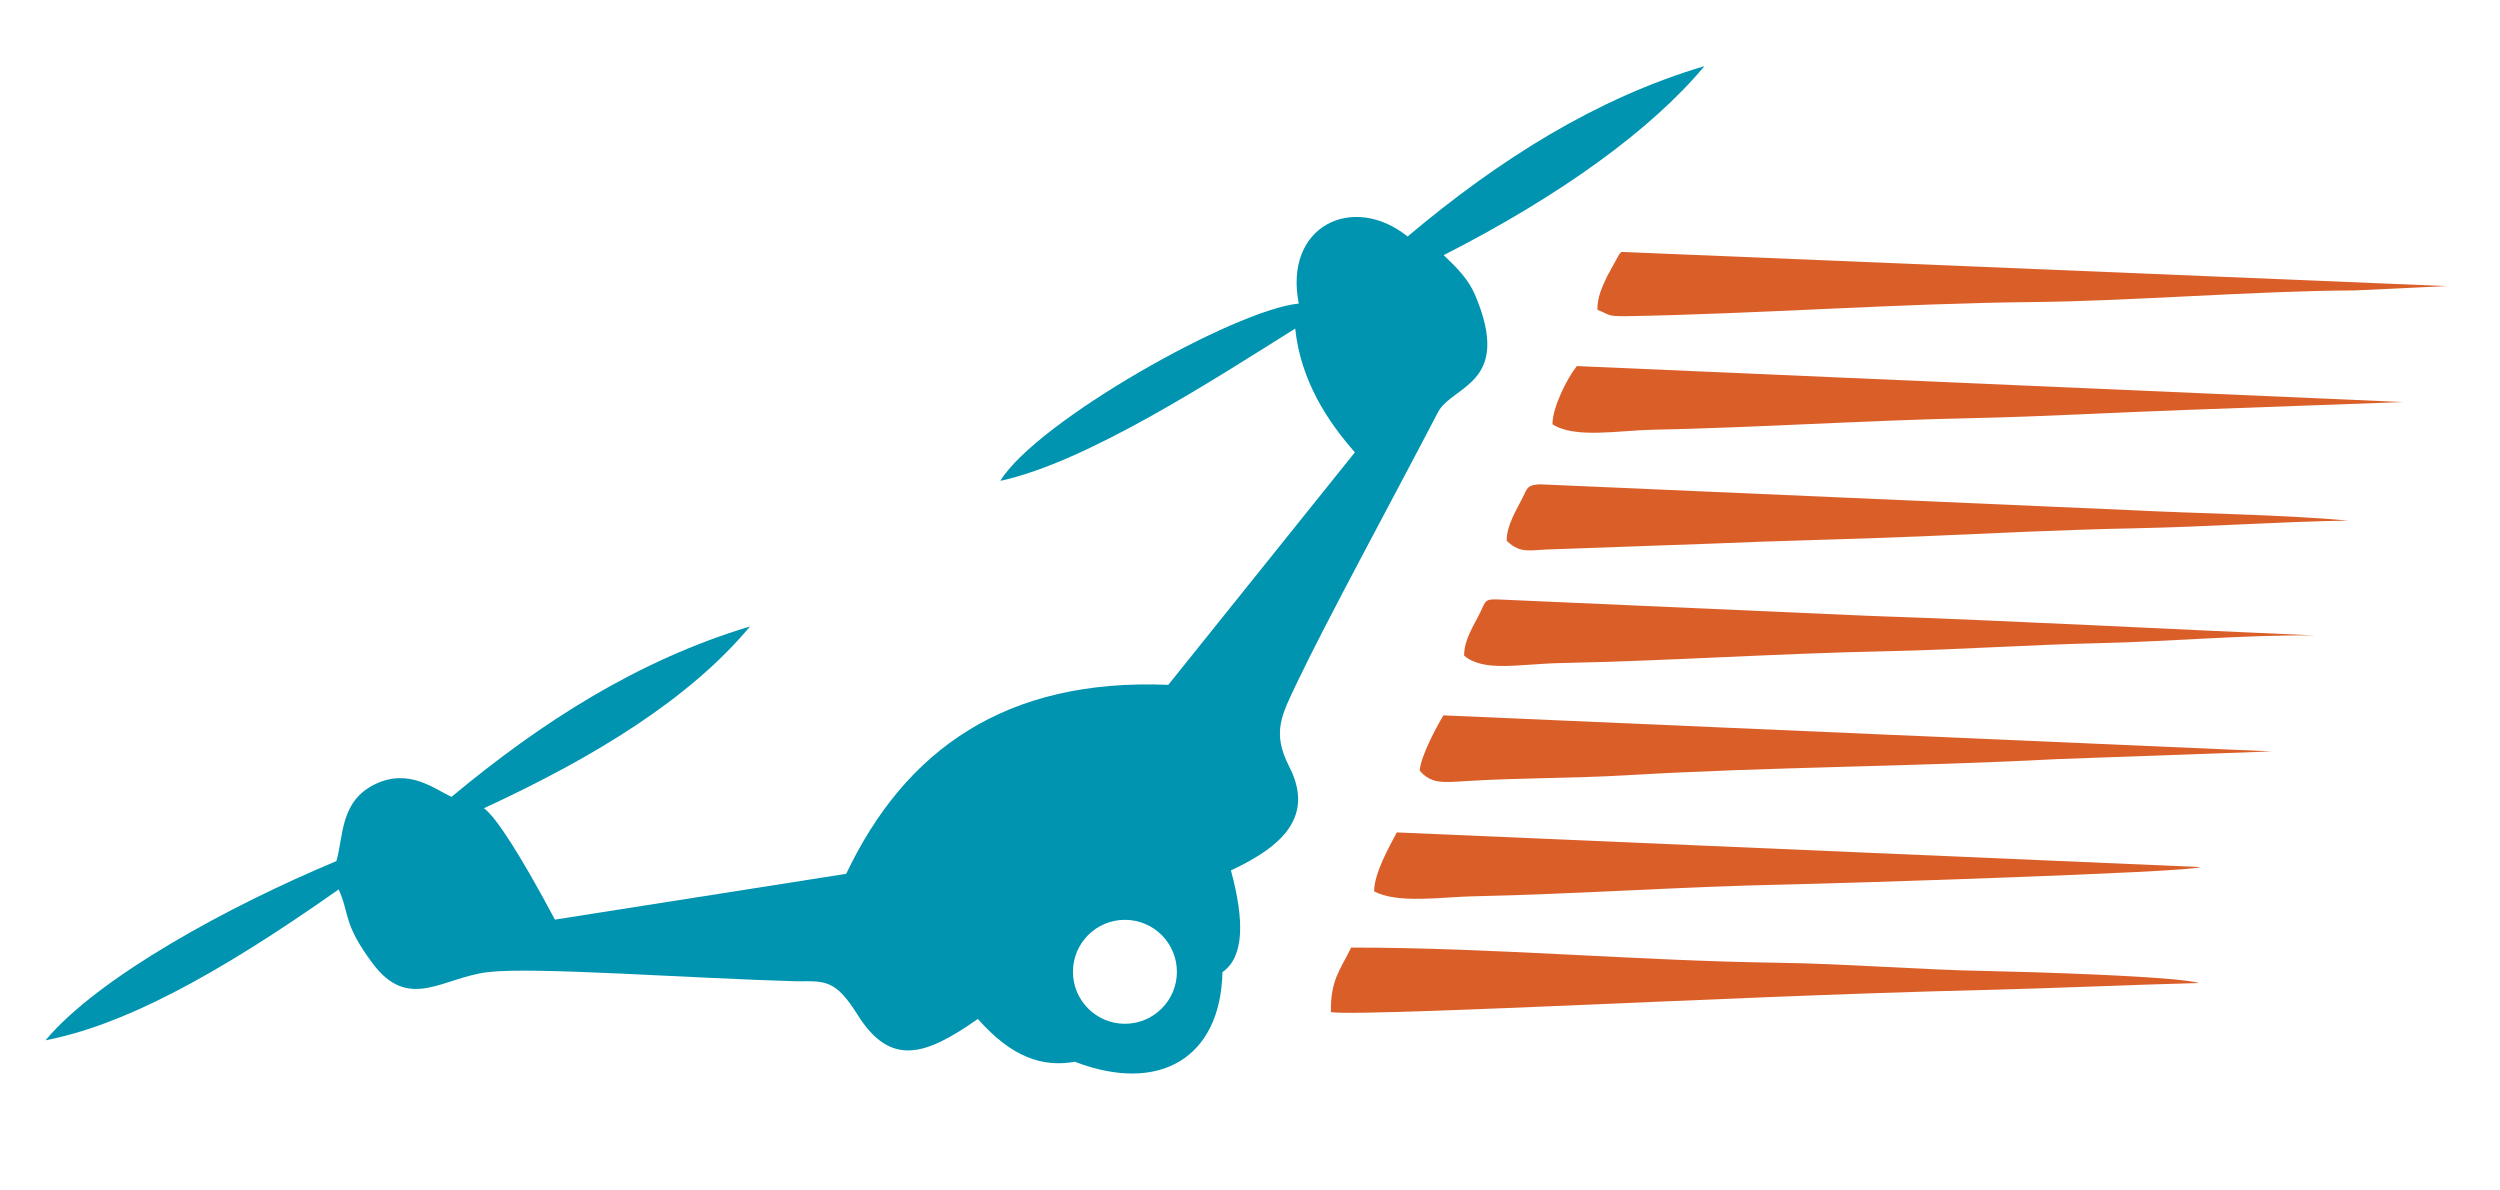
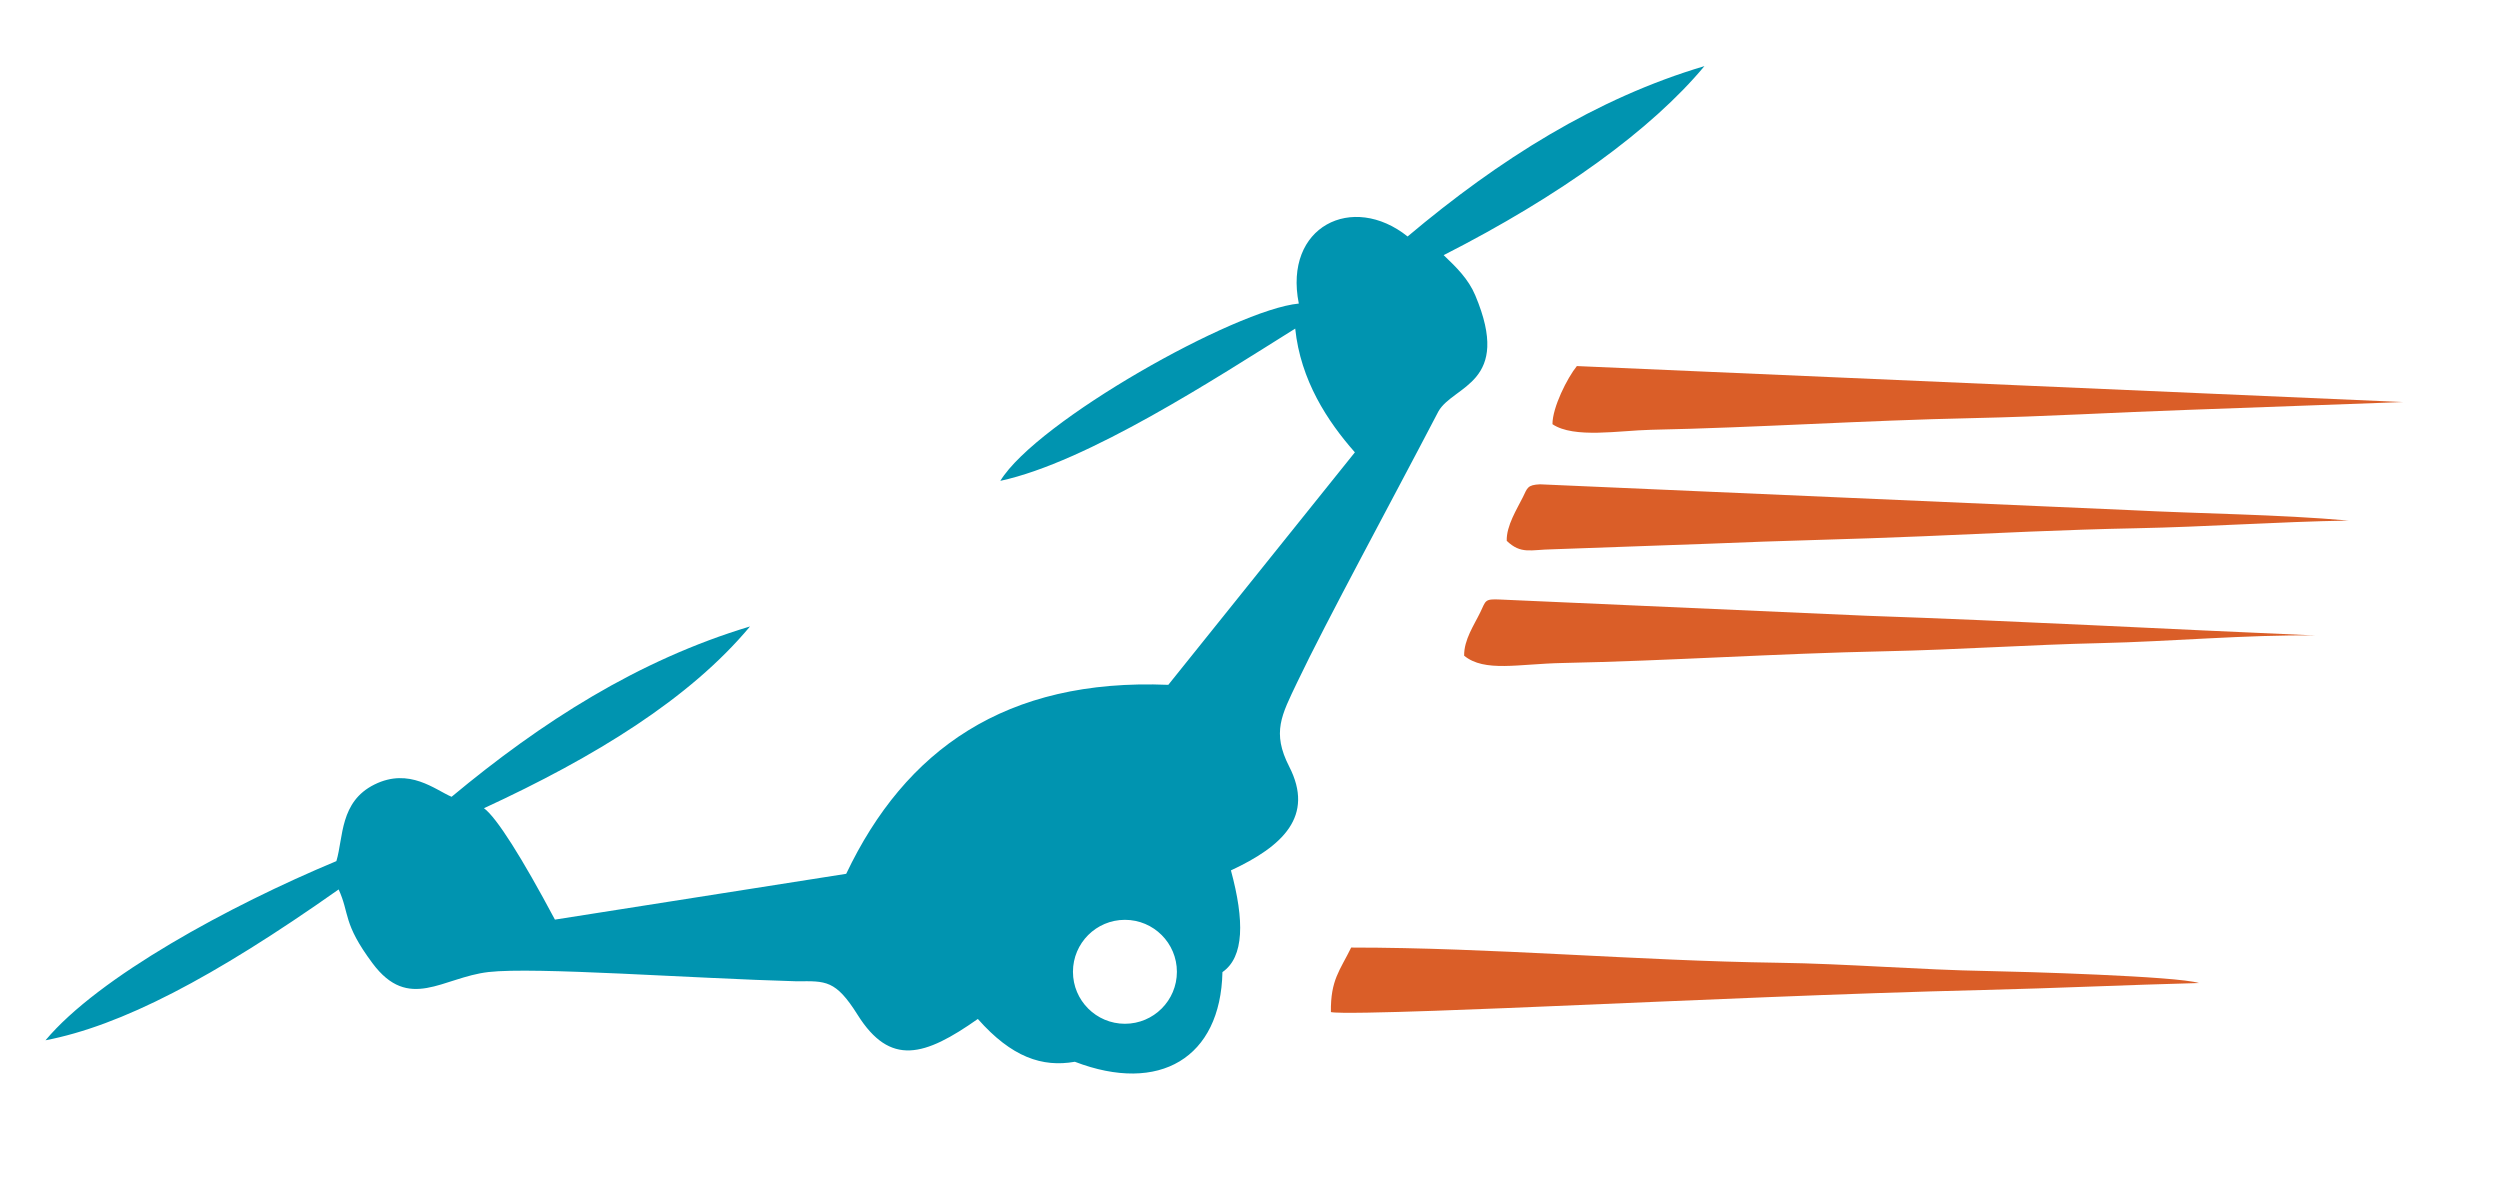
<svg xmlns="http://www.w3.org/2000/svg" xml:space="preserve" width="210mm" height="100mm" version="1.1" style="shape-rendering:geometricPrecision; text-rendering:geometricPrecision; image-rendering:optimizeQuality; fill-rule:evenodd; clip-rule:evenodd" viewBox="0 0 21000 10000">
  <defs>
    <style type="text/css">
   
    .fil1 {fill:#0094B0}
    .fil0 {fill:#DA5E28}
   
  </style>
  </defs>
  <g id="Layer_x0020_1">
-     <path class="fil0" d="M13418.33 2602.9c109.33,41.23 74.9,53.66 230.16,53.32 1111.72,-18.64 2320.85,-108.4 3416.88,-118.73 833.21,-7.72 1863.83,-94.21 2713.33,-97.82l772.83 -36.44 -6933.27 -287.25c-1.77,7.39 -7.98,9.4 -10.08,12.42 -2.1,2.61 -7.14,8.9 -9.49,12.43l-100.09 182.46c-35.85,79.1 -82.96,170.29 -80.27,279.61z" />
-     <path class="fil0" d="M11925.22 6472.63c94.47,112.6 197.58,100.76 377.69,89.17 441.67,-28.38 901.05,-22.76 1366.74,-50.04 1199.39,-70.79 2378.88,-70.54 3600.18,-134.77l1813.45 -65.16 -6958.72 -302.79c-61.63,103.7 -188.42,338.64 -199.34,463.59z" />
    <path class="fil0" d="M12656.58 4543.05c120.24,115.29 201.69,73.81 382.39,71.13l1327.69 -47.36c599.19,-26.37 1193.43,-36.44 1787.33,-62.22 592.47,-25.53 1196.12,-55.67 1789.51,-67.26 592.14,-11.59 1182.18,-54.49 1784.06,-64.57 -597.18,-52.73 -1238.44,-56.85 -1844.85,-88.25l-4946.52 -216.3c-107.23,4.79 -106.05,30.82 -144.26,108.49 -47.69,96.81 -139.55,239.64 -135.35,366.34z" />
-     <path class="fil0" d="M12298.79 5507.92c171.46,140.99 456.45,68.69 826.16,61.3 898.37,-18.05 1777.59,-79.1 2713.32,-98.66 602.22,-12.43 1204.77,-54.75 1809.33,-68.43 583.83,-13.02 1224.58,-71.63 1799.76,-64.24 -1245.57,-53.07 -2509.79,-122.34 -3769.05,-165.58l-3077.4 -136.28c-131.5,-6.55 -119.07,9.15 -165.33,104.87 -52.65,109.33 -138.89,232.51 -136.79,367.02z" />
+     <path class="fil0" d="M12298.79 5507.92c171.46,140.99 456.45,68.69 826.16,61.3 898.37,-18.05 1777.59,-79.1 2713.32,-98.66 602.22,-12.43 1204.77,-54.75 1809.33,-68.43 583.83,-13.02 1224.58,-71.63 1799.76,-64.24 -1245.57,-53.07 -2509.79,-122.34 -3769.05,-165.58l-3077.4 -136.28c-131.5,-6.55 -119.07,9.15 -165.33,104.87 -52.65,109.33 -138.89,232.51 -136.79,367.02" />
    <path class="fil0" d="M13040.65 3563.16c180.94,122.34 563.67,52.73 827.91,47.1 896.94,-18.39 1777.59,-78.51 2713.33,-98.33 591.88,-12.42 1197.04,-48.61 1788.84,-68.76l1814.96 -66 -6940.08 -302.2c-80.27,99 -205.3,346.87 -204.96,488.19z" />
-     <path class="fil0" d="M11542.75 7487.54c203.2,106.05 566.02,46.77 832.03,41.4 873.01,-18.31 1740.9,-81.12 2633.98,-99.17 366.77,-7.14 3358.27,-99.58 3476.17,-146.35l-6751.74 -291.2c-63.65,121.75 -189.6,338.89 -190.44,495.32z" />
    <path class="fil0" d="M11179.51 8501.53c118.73,26.12 1593.03,-38.79 1843.33,-49.12 1199.39,-49.79 2443.54,-107.56 3640.5,-136.61 595.16,-14.2 1209.8,-42.91 1808.15,-58.36 -186.91,-58.02 -1489.41,-95.64 -1769.03,-100.68 -581.47,-10.08 -1186.37,-61.63 -1767.26,-69.61 -1189.56,-16.62 -2397.6,-127.71 -3585.41,-127.71 -93.62,191.7 -174.15,271.04 -170.28,542.09z" />
    <path class="fil1" d="M3145.9 6589.67c-292.72,144.93 -260.5,443.55 -320.26,643.67 -899.05,375.02 -1997.58,972.67 -2443.47,1505.13 632.25,-122.19 1399.9,-517.72 2462.45,-1267.24 94.73,206.55 32.5,281.42 284.16,619.61 305.77,410.92 588.03,118.84 975.04,74.22 387.02,-44.62 1707.81,53.59 2590.05,77.86 242.25,-2.19 325.15,-13.05 509.9,281.33 273.62,436 563.15,349.62 1010.05,34.93 284.81,322.32 541.72,407.81 814.9,359.64 710.26,272.49 1224.76,-31.7 1239.82,-753.07 183.49,-127.08 185.47,-433.46 71.23,-854.47 438.58,-204.01 702.03,-456.79 489.83,-871.39 -147.56,-288.32 -64.41,-432.8 66.83,-708.65 240.02,-504.48 791.02,-1517.36 1186.56,-2276.04 126.43,-220.56 620.66,-234.21 309.52,-973.71 -57.99,-137.82 -157.61,-235.06 -265.75,-338.28 980.05,-498.91 1747.34,-1055.32 2190.4,-1587.78 -907.97,269.58 -1725.17,784.12 -2493.26,1430.98 -463.05,-369.93 -1043.53,-85.44 -913.95,563.48 -532.54,50.12 -2200.04,987.16 -2507.39,1489.34 734.01,-158.66 1815.58,-865.77 2477.23,-1279.07 45.06,434.06 270.63,778.31 501.21,1039.45 -522.41,650.99 -1044.86,1302.01 -1567.27,1953 -1367.51,-56.46 -2210.59,546.68 -2705.67,1587.38 -815.57,128.25 -1631.15,256.5 -2446.73,384.75 -276.9,-520.19 -489.5,-857.57 -596.03,-935.75 933.82,-431.27 1728.68,-919.68 2234.98,-1526.93 -940.6,282.74 -1752.67,803.34 -2506.95,1430.98 -137.33,-58.23 -354.71,-248.3 -647.43,-103.37zm6303.47 1136.89c241.11,0 436.56,195.45 436.56,436.56 0,241.12 -195.45,436.56 -436.56,436.56 -241.12,0 -436.56,-195.44 -436.56,-436.56 0,-241.11 195.44,-436.56 436.56,-436.56z" />
  </g>
</svg>